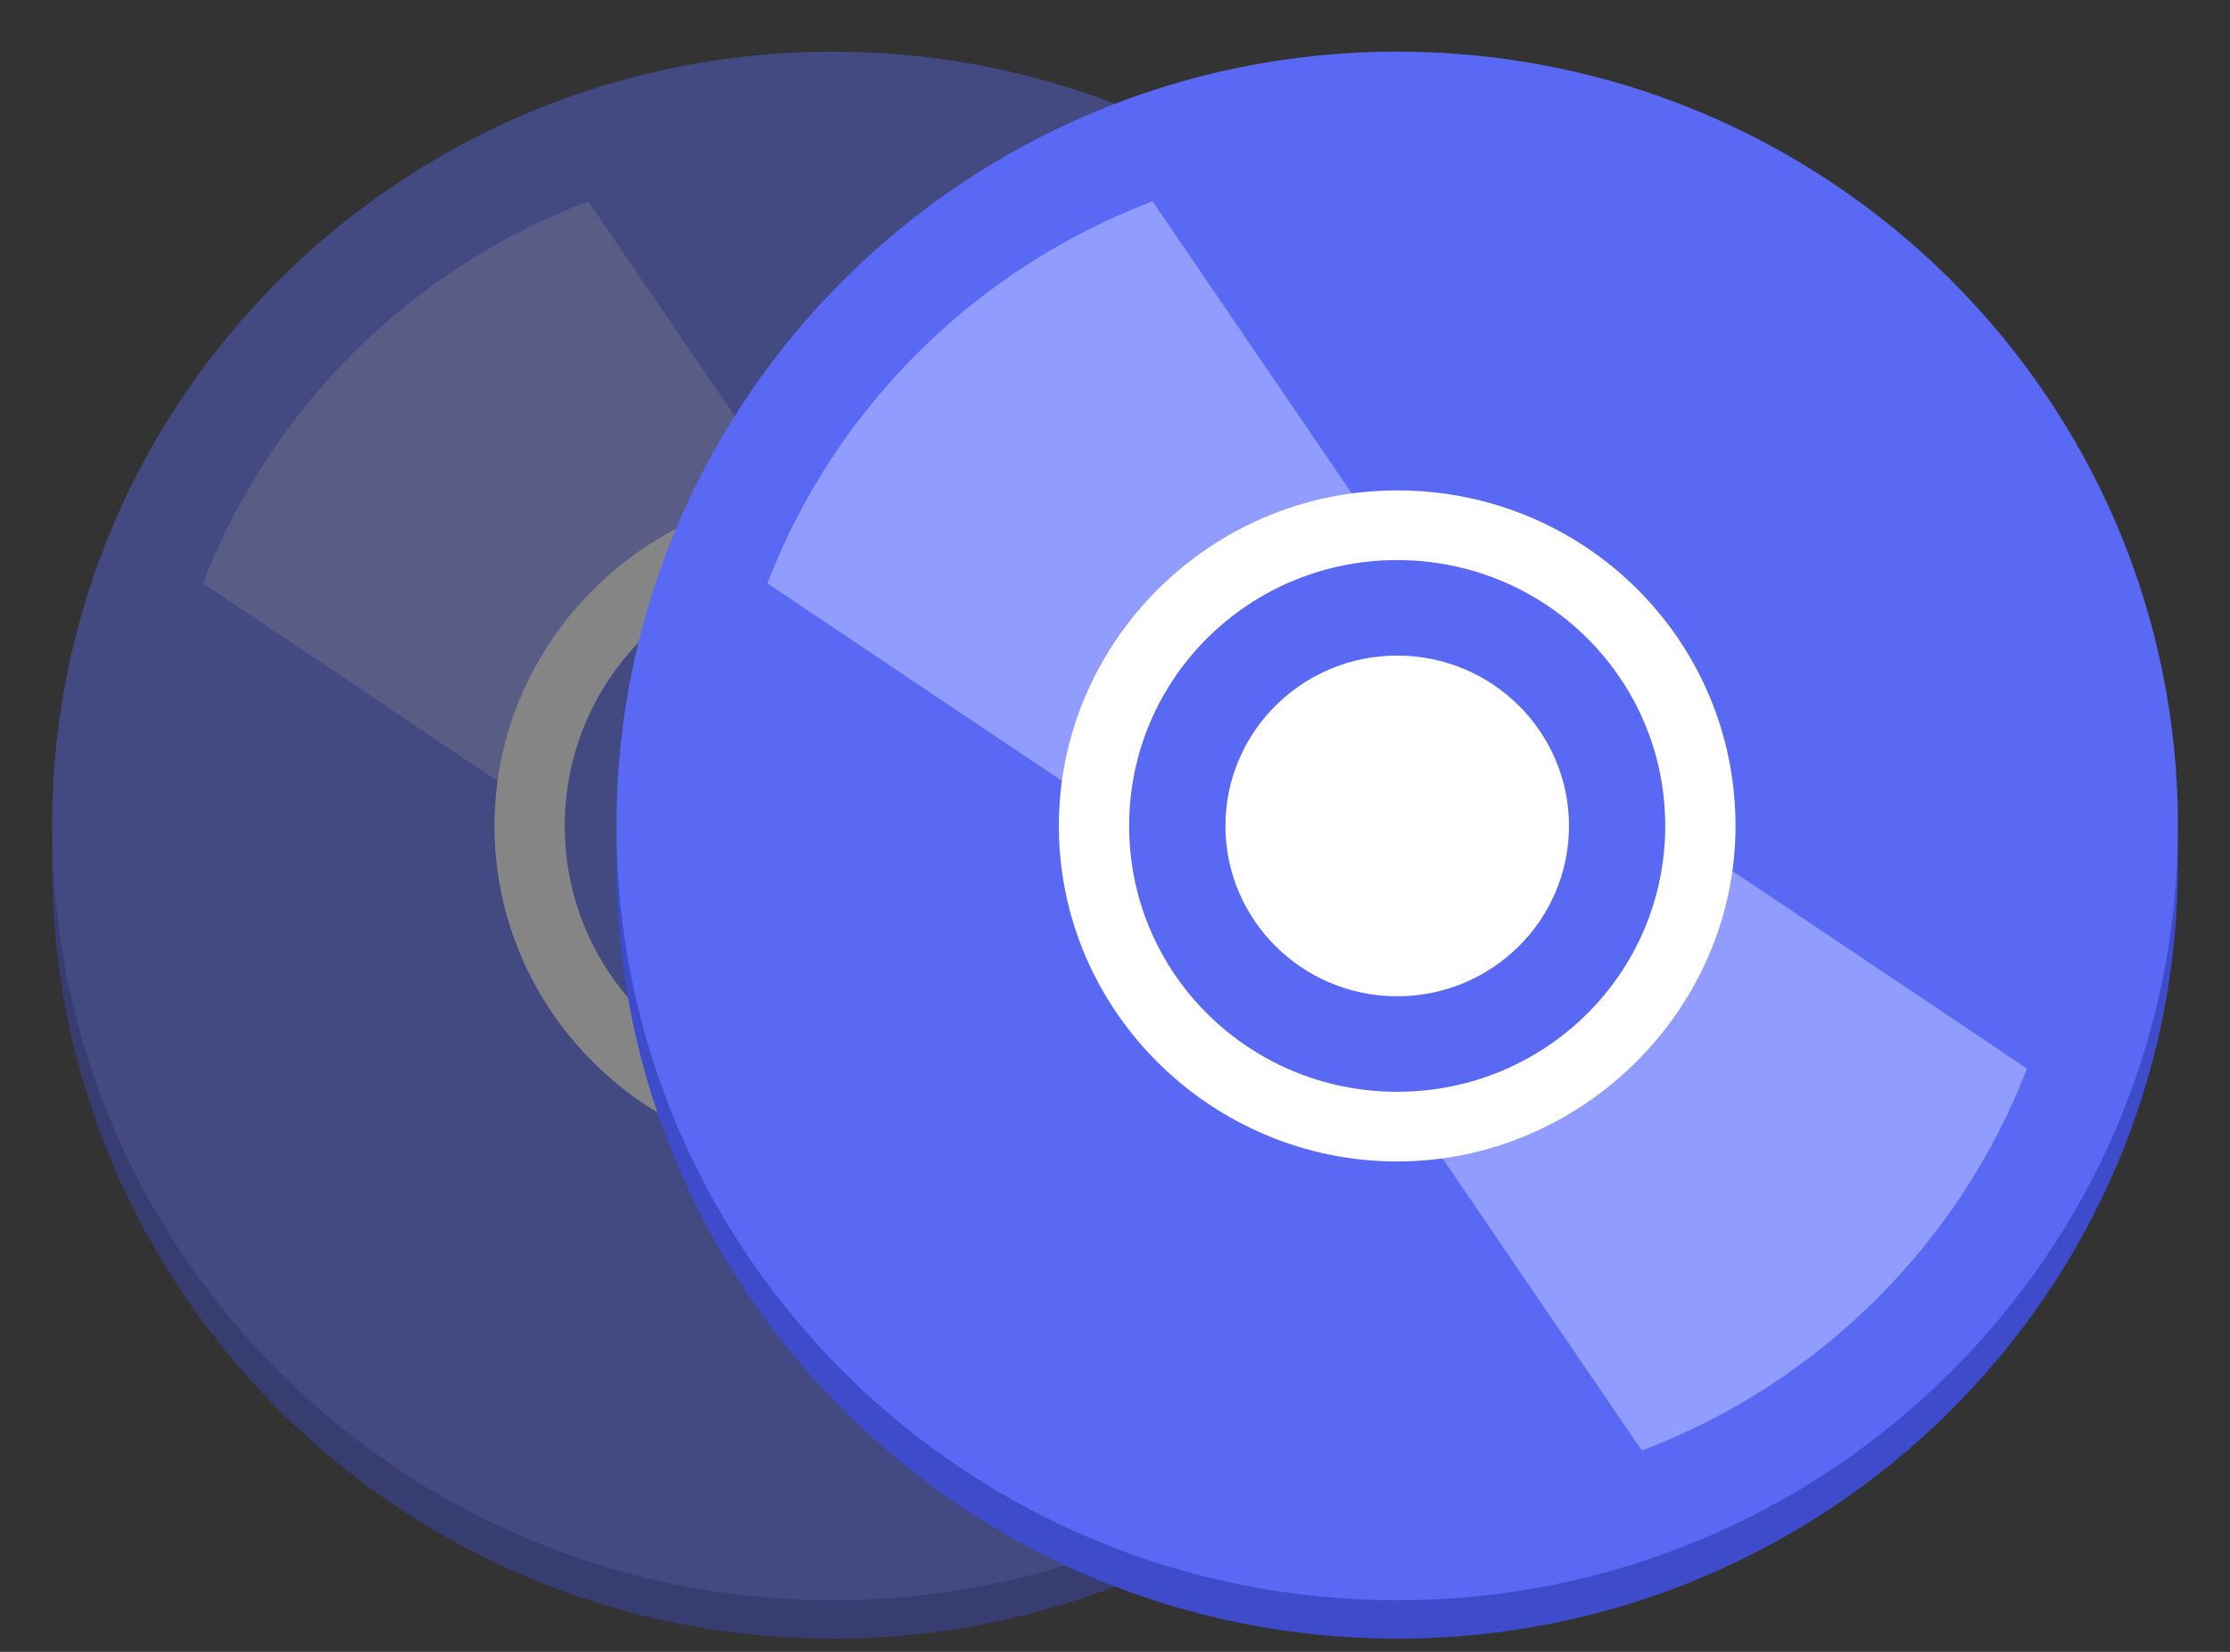
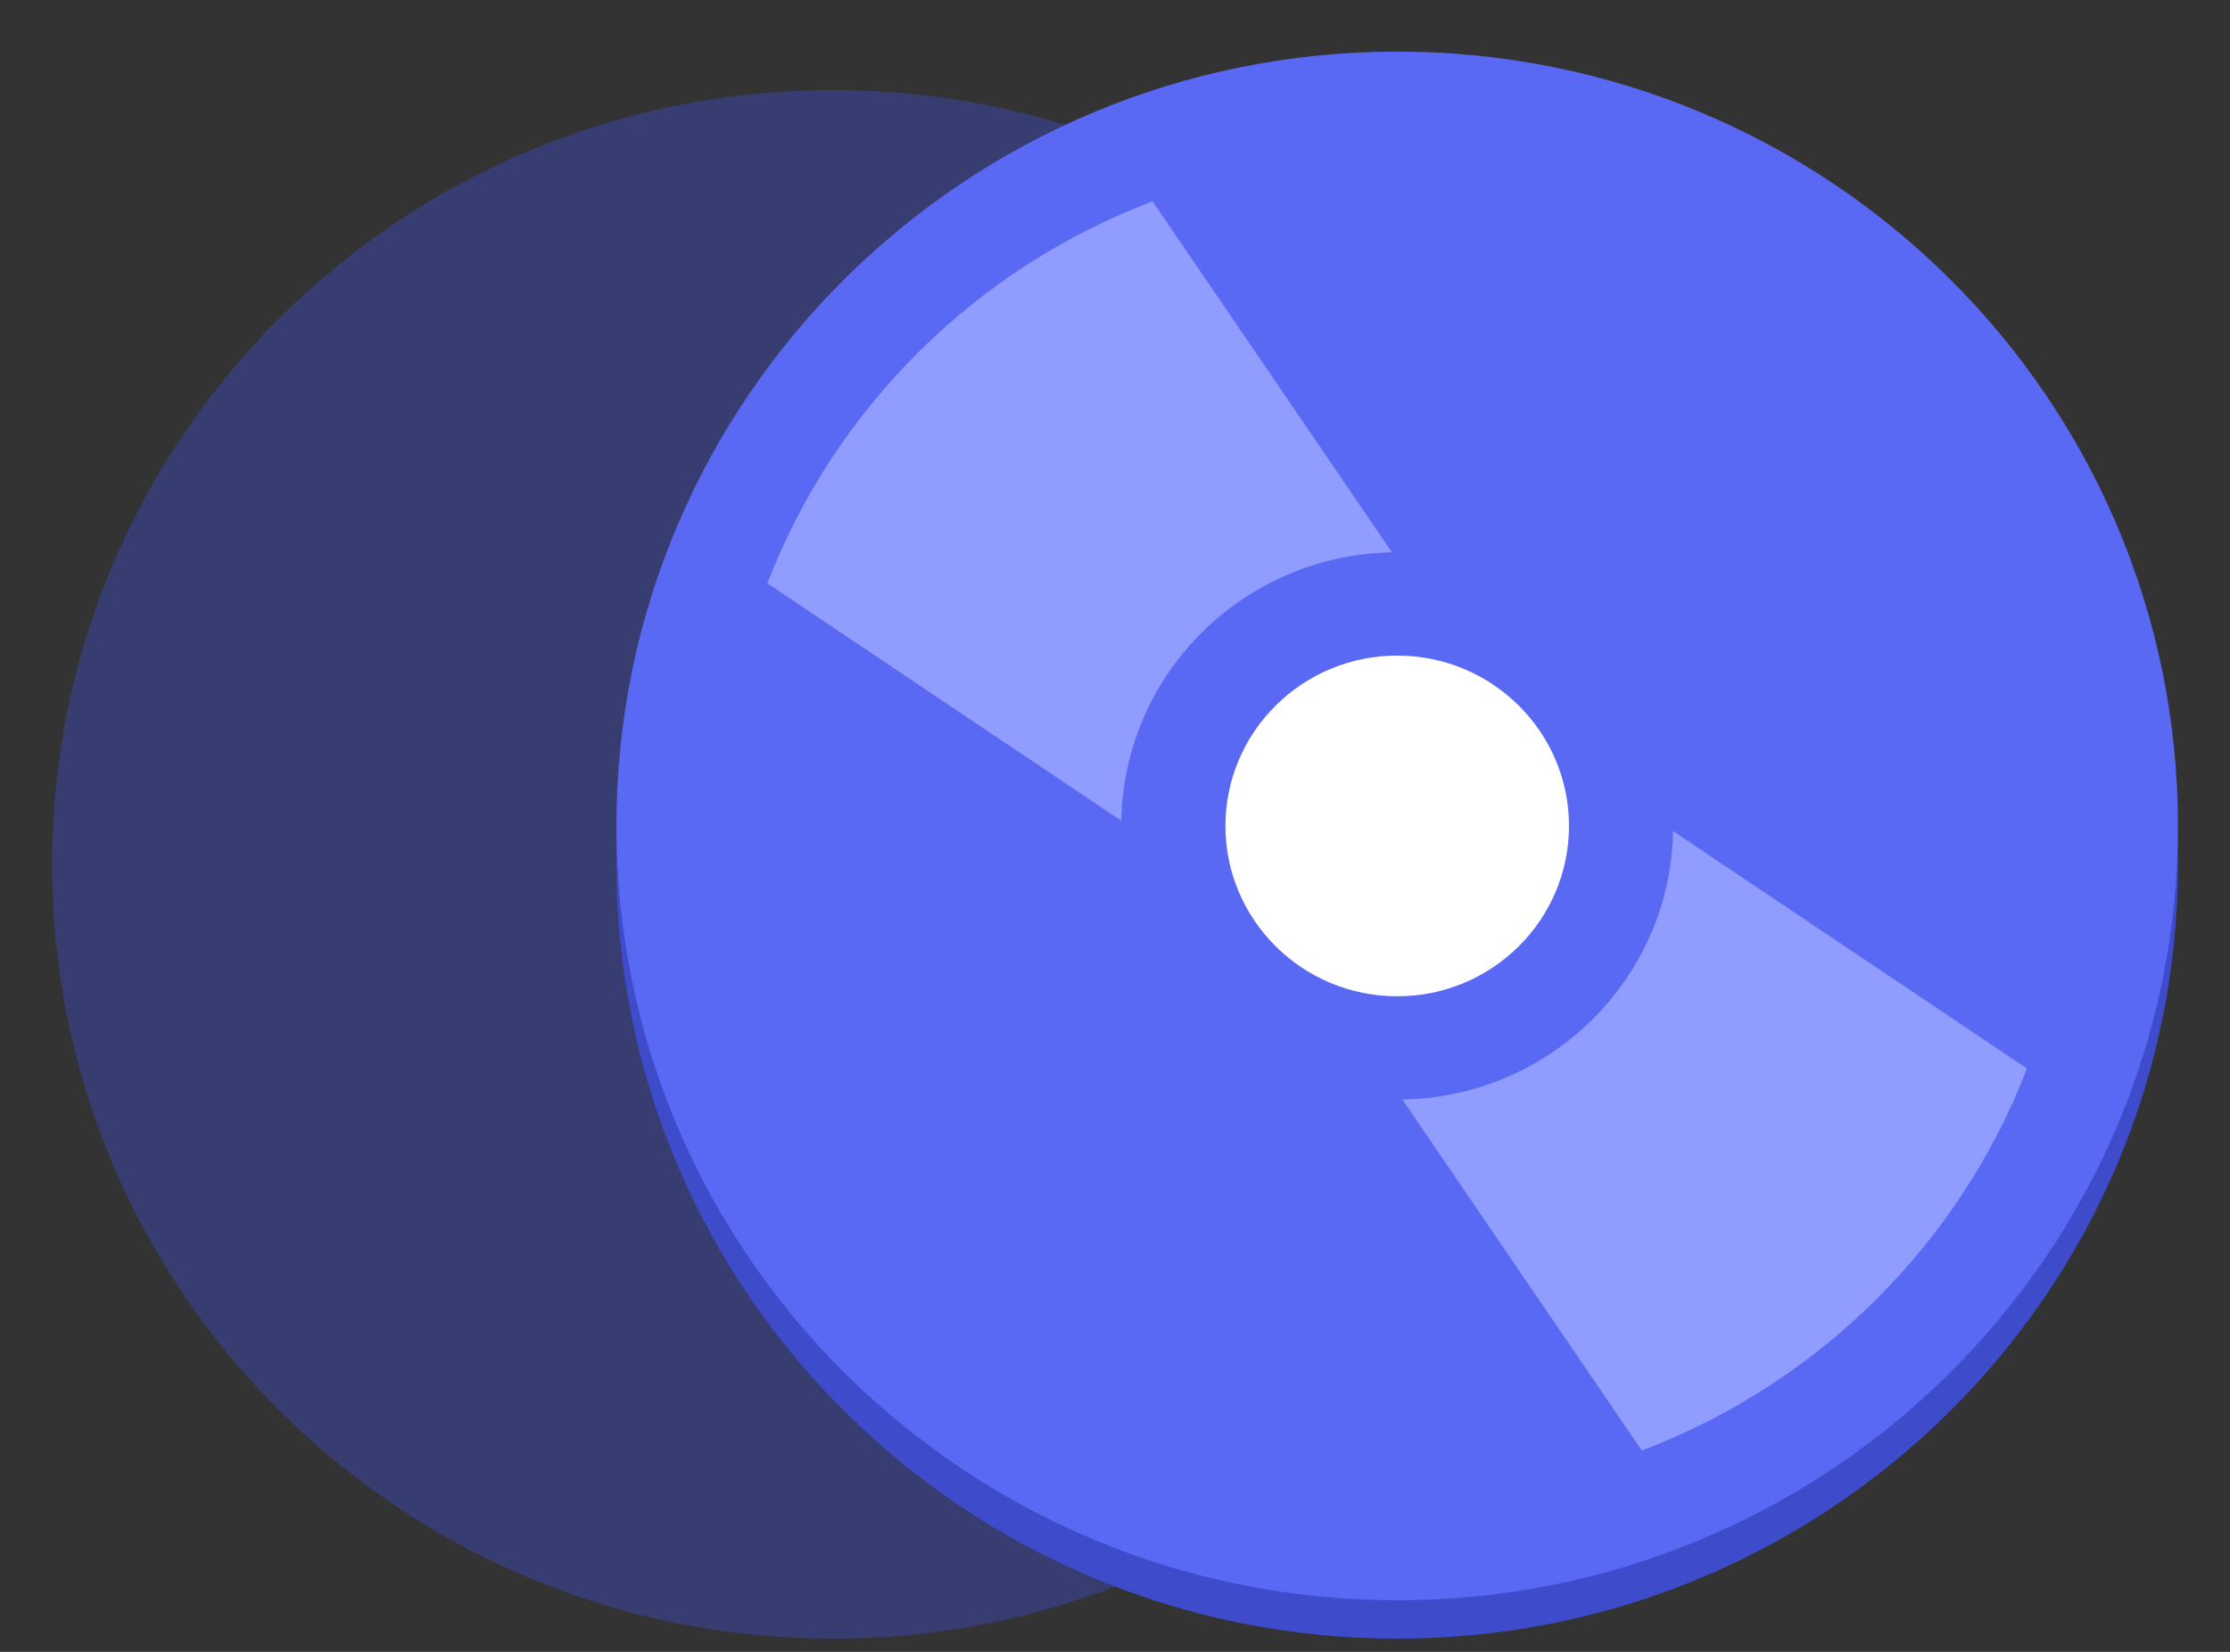
<svg xmlns="http://www.w3.org/2000/svg" width="162" height="120" fill="none">
  <rect width="100%" height="100%" fill="#333333" stroke="none" />
  <g opacity=".4">
    <path fill="#3E4CCC" d="M60.5 119.041c31.325 0 56.719-25.184 56.719-56.25S91.825 6.54 60.5 6.54c-31.325 0-56.719 25.184-56.719 56.25s25.394 56.25 56.719 56.25Z" />
-     <path fill="#5A69F4" d="M60.5 116.25c31.325 0 56.719-25.184 56.719-56.25S91.825 3.75 60.5 3.75C29.175 3.75 3.781 28.934 3.781 60s25.394 56.25 56.719 56.25Z" />
    <path fill="#fff" d="M60.502 72.375c6.891 0 12.478-5.54 12.478-12.375 0-6.834-5.587-12.375-12.478-12.375-6.892 0-12.479 5.54-12.479 12.375s5.587 12.375 12.479 12.375Z" />
-     <path fill="#919CFF" d="m60.877 79.875 17.394 25.5c12.856-4.875 23.066-15 27.981-27.75L80.54 60.375c-.19 10.688-8.886 19.313-19.663 19.5Zm-.756-39.75-17.394-25.5c-12.856 4.875-23.065 15-27.98 27.75l25.712 17.25c.189-10.688 8.885-19.313 19.662-19.5" />
-     <path fill="#fff" d="M60.5 84.375C47.077 84.375 35.922 73.5 35.922 60c0-13.313 10.966-24.375 24.578-24.375S85.078 46.5 85.078 60c0 13.313-11.155 24.375-24.578 24.375Zm0-43.688c-10.777 0-19.473 8.626-19.473 19.313 0 10.688 8.696 19.313 19.473 19.313S79.973 70.686 79.973 60c0-10.688-8.696-19.313-19.473-19.313Z" />
  </g>
  <path fill="#3E4CCC" d="M101.5 119.041c31.325 0 56.719-25.184 56.719-56.25S132.825 6.54 101.5 6.54c-31.325 0-56.719 25.184-56.719 56.25s25.394 56.25 56.719 56.25Z" />
  <path fill="#5A69F4" d="M101.5 116.25c31.325 0 56.719-25.184 56.719-56.25S132.825 3.75 101.5 3.75C70.175 3.75 44.781 28.934 44.781 60s25.394 56.25 56.719 56.25Z" />
  <path fill="#fff" d="M101.502 72.375c6.891 0 12.478-5.54 12.478-12.375 0-6.834-5.587-12.375-12.478-12.375-6.892 0-12.479 5.54-12.479 12.375s5.587 12.375 12.479 12.375Z" />
  <path fill="#919CFF" d="m101.877 79.875 17.394 25.5c12.856-4.875 23.066-15 27.981-27.75l-25.712-17.25c-.189 10.688-8.886 19.313-19.663 19.5Zm-.756-39.75-17.394-25.5c-12.856 4.875-23.065 15-27.98 27.75l25.712 17.25c.189-10.688 8.885-19.313 19.662-19.5" />
-   <path fill="#fff" d="M101.5 84.375C88.077 84.375 76.922 73.5 76.922 60c0-13.313 10.966-24.375 24.578-24.375S126.078 46.5 126.078 60c0 13.313-11.155 24.375-24.578 24.375Zm0-43.688c-10.777 0-19.473 8.626-19.473 19.313 0 10.688 8.696 19.313 19.473 19.313S120.973 70.686 120.973 60c0-10.688-8.696-19.313-19.473-19.313Z" />
</svg>